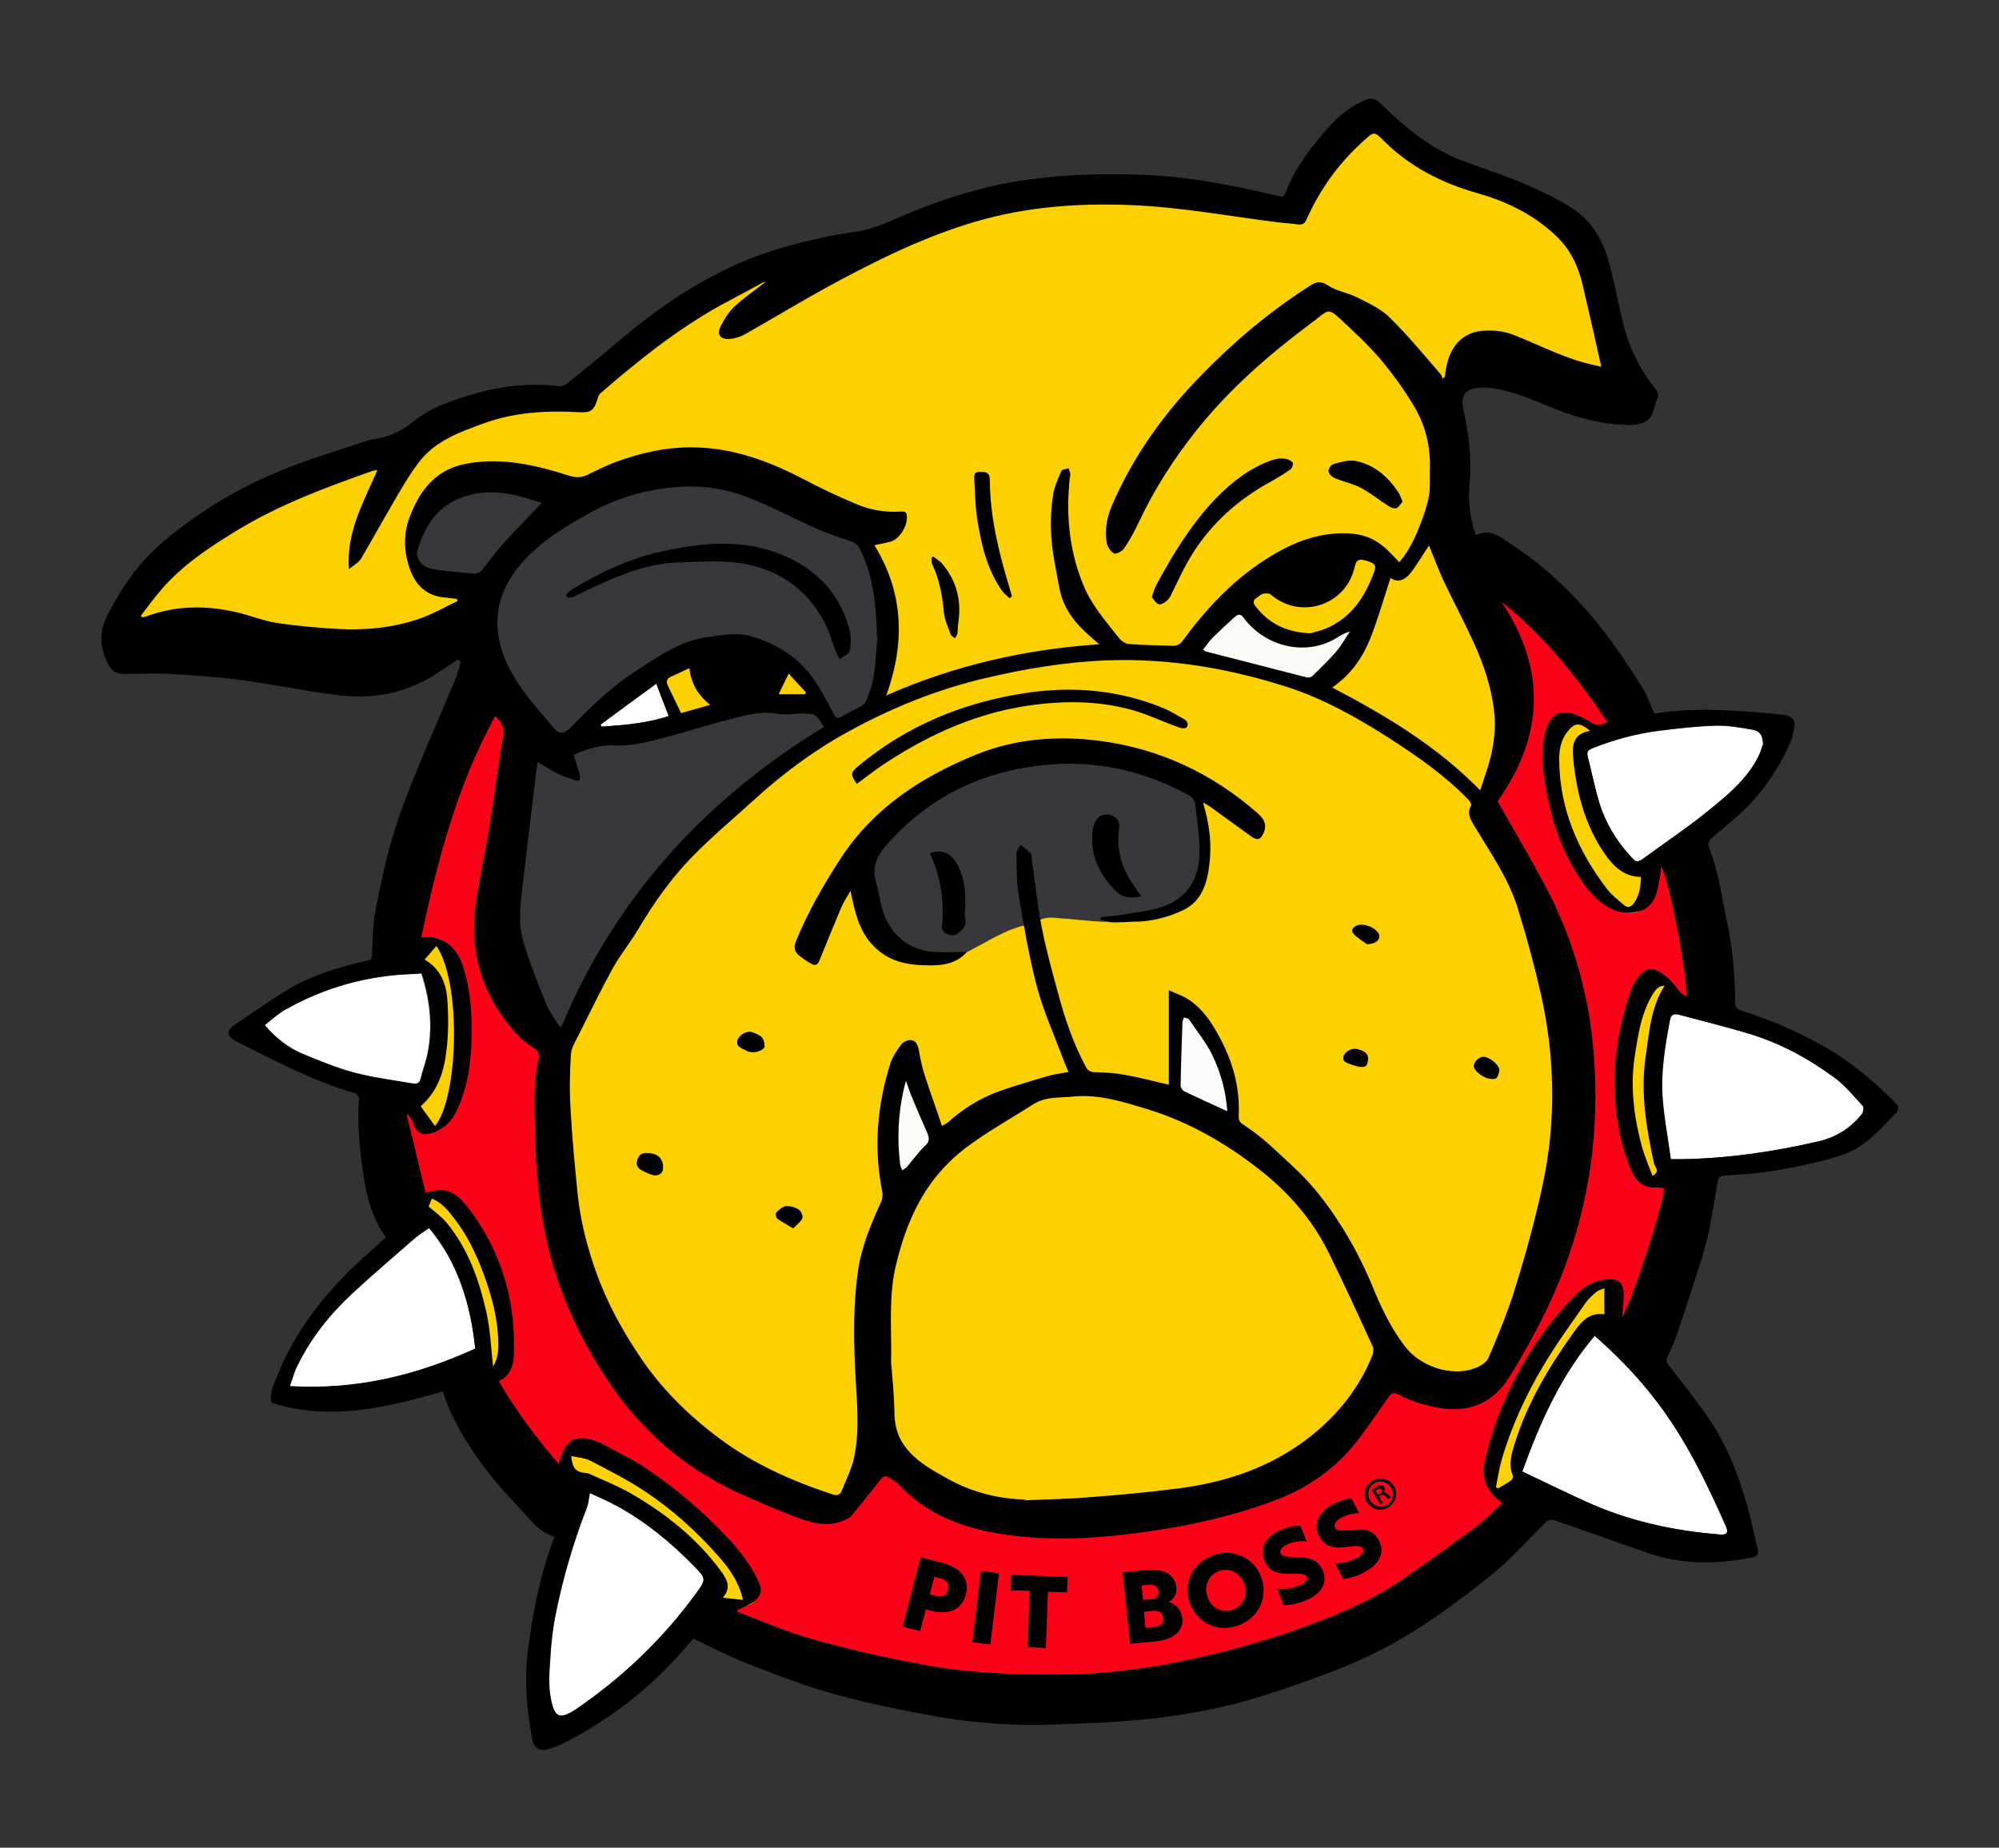
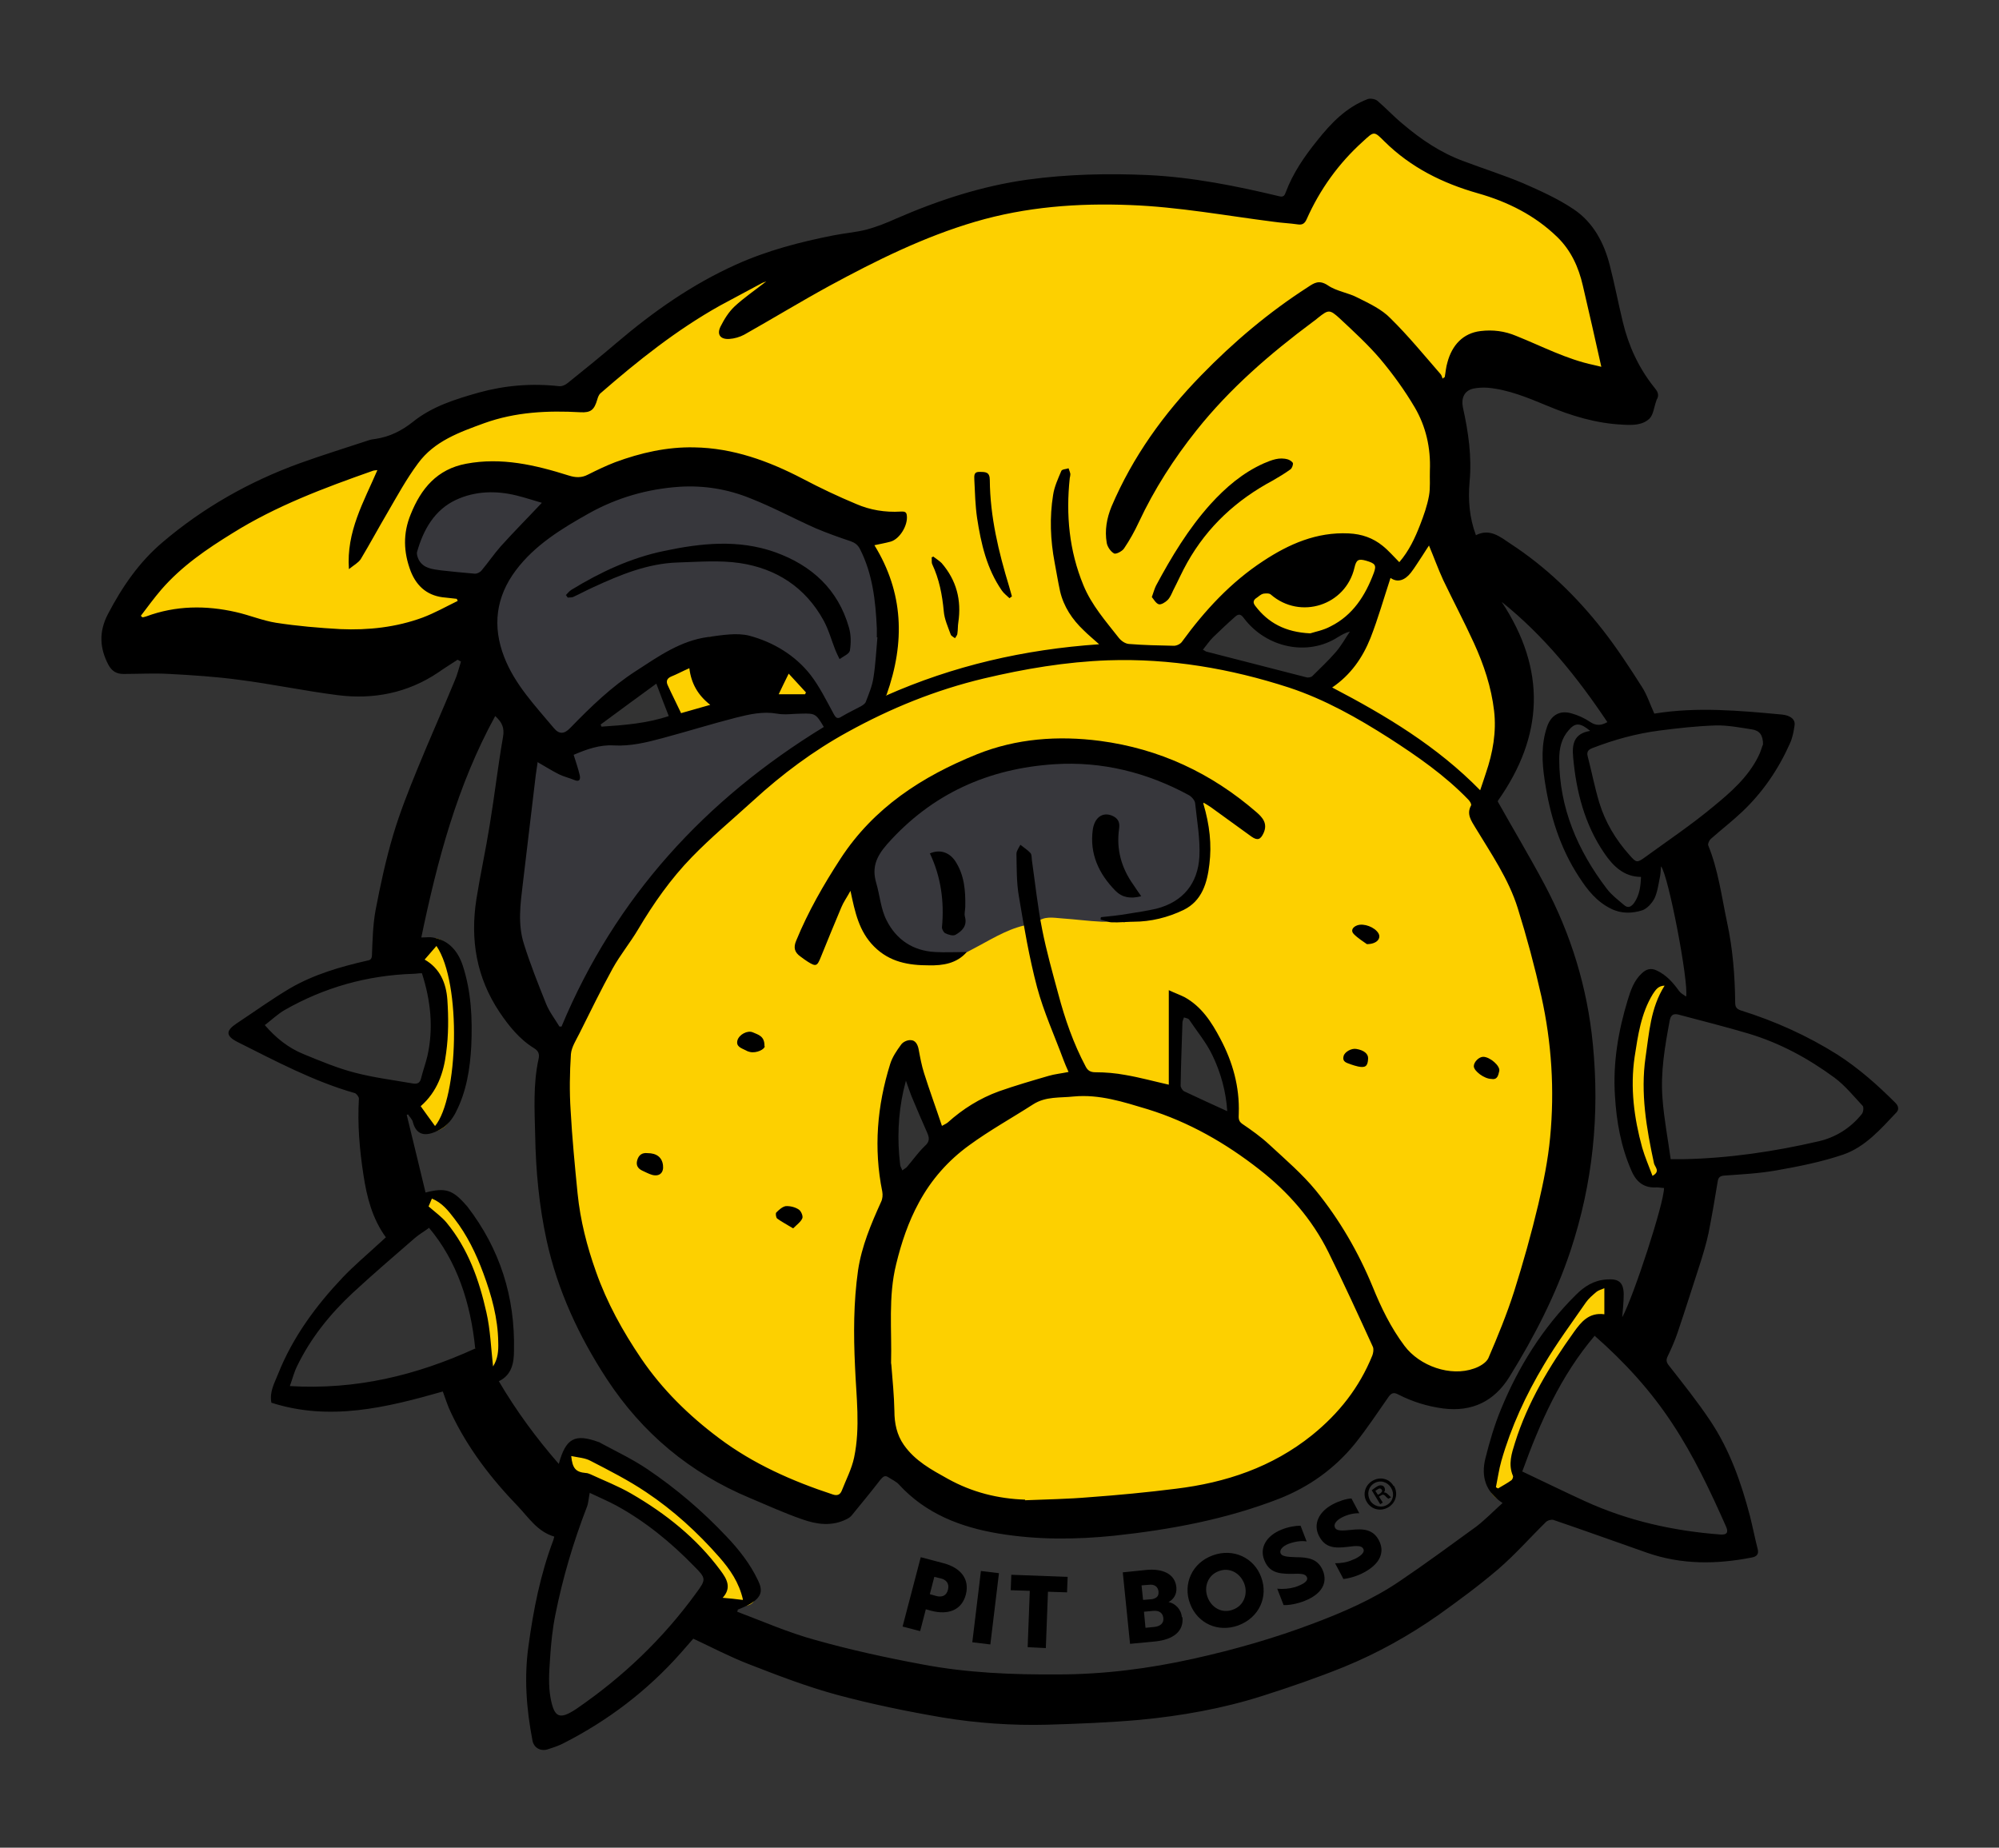
<svg xmlns="http://www.w3.org/2000/svg" id="Layer_1" viewBox="0 0 66 61">
  <rect x="0" y="0" width="66" height="61" fill="#333333" stroke="none" />
  <defs>
    <style>
      .cls-1 {
        fill: none;
      }

      .cls-2 {
        fill: #fdf7e2;
      }

      .cls-3 {
        fill: #fdd000;
      }

      .cls-4 {
        fill: #fd0118;
      }

      .cls-5 {
        fill: #fbfbf8;
      }

      .cls-6 {
        clip-path: url(#clippath-1);
      }

      .cls-7 {
        clip-path: url(#clippath-3);
      }

      .cls-8 {
        clip-path: url(#clippath-4);
      }

      .cls-9 {
        clip-path: url(#clippath-2);
      }

      .cls-10 {
        clip-path: url(#clippath-5);
      }

      .cls-11 {
        fill: #fbfbf6;
      }

      .cls-12 {
        fill: #37373c;
      }

      .cls-13 {
        fill: #fff;
      }

      .cls-14 {
        fill: #fdd104;
      }

      .cls-15 {
        fill: #fbfbf9;
      }

      .cls-16 {
        fill: #fbfaf1;
      }

      .cls-17 {
        fill: #fbfbfb;
      }

      .cls-18 {
        clip-path: url(#clippath);
      }
    </style>
    <clipPath id="clippath">
      <rect class="cls-1" x="-.14" y="-.36" width="66.27" height="61.72" />
    </clipPath>
    <clipPath id="clippath-1">
-       <rect class="cls-1" x="-.14" y="-.36" width="66.27" height="61.72" />
-     </clipPath>
+       </clipPath>
    <clipPath id="clippath-2">
      <rect class="cls-1" x="-.14" y="-.36" width="66.27" height="61.72" />
    </clipPath>
    <clipPath id="clippath-3">
      <rect class="cls-1" x="-.14" y="-.36" width="66.27" height="61.72" />
    </clipPath>
    <clipPath id="clippath-4">
      <rect class="cls-1" x="-.14" y="-.36" width="66.27" height="61.72" />
    </clipPath>
    <clipPath id="clippath-5">
      <rect class="cls-1" x="-.14" y="-.36" width="66.27" height="61.72" />
    </clipPath>
  </defs>
  <g class="cls-18">
    <g class="cls-6">
      <path class="cls-4" d="M19.05,47.53c-.18.23-.34.47-.2.8.06.14.09.3.13.45.1.34-.08.6-.29.84-.04.05-.18.03-.26.01-.53-.15-.85-.56-1.17-.96-.63-.79-1.07-1.67-1.39-2.63-.09-.28-.09-.54.03-.81.17-.4.07-.81-.01-1.19-.19-.94-.44-1.86-.92-2.7-.16-.29-.36-.56-.57-.81-.11-.13-.31-.2-.45-.3-.33-.24-.66-.53-.76-.93-.16-.66-.28-1.33-.37-2.01-.03-.26.05-.53.09-.8.02-.13.08-.21.23-.23.2-.03.39-.1.58-.17.46-.15.56-.58.66-.96.21-.8.22-1.62-.04-2.42-.12-.38-.25-.78-.74-.86-.07-.01-.14-.06-.2-.1-.23-.12-.32-.28-.27-.53.06-.31.12-.62.19-.92,0-.04.02-.1.05-.12.23-.17.17-.44.21-.67.21-1.49.64-2.91,1.31-4.25.3-.61.64-1.21.97-1.81.21-.37.57-.38.82-.04.08.11.2.2.29.3.07.08.16.18.16.28,0,.38.02.77-.05,1.15-.15.88-.36,1.76-.53,2.64-.12.65-.26,1.31-.31,1.97-.04.44.04.9.1,1.35.07.48.2.94.43,1.37.07.13.13.25.21.37.27.43.54.85.81,1.28.04.06.07.12.12.16.29.25.33.63.48.95.03.07-.03.17-.03.26,0,.57-.01,1.14,0,1.71.02.62,0,1.24.1,1.84.14.93.35,1.86.56,2.78.05.24.2.47.33.69.38.6.59,1.24.65,1.95,0,.08.06.17.11.24.8,1.04,1.76,1.91,2.78,2.72.91.72,1.87,1.33,2.97,1.7.41.14.84.2,1.26.29.78.16,1.28-.27,1.71-.83.08-.1.16-.2.25-.29.23-.2.49-.22.78-.06.4.23.78.49,1.2.69.49.24,1,.46,1.52.61.62.18,1.26.29,1.89.42.11.02.23,0,.34,0,.35.01.71.03,1.06.05.71.03,1.4-.09,2.1-.24.55-.12,1.11-.15,1.66-.27,1.11-.24,2.25-.4,3.2-1.09.62-.45,1.22-.92,1.66-1.59.35-.54.77-1.04,1.18-1.55.24-.3.44-.3.8-.17.35.13.71.26,1.07.3.5.06.96.18,1.41.39.03.02.07.03.11.04.22-.35.46-.7.67-1.05.71-1.21,1.43-2.41,1.92-3.74.21-.58.32-1.17.39-1.78.15-1.25.15-2.5.12-3.75-.03-1.01-.16-2-.43-2.98-.21-.76-.43-1.52-.43-2.32,0-.05-.03-.11-.06-.16-.42-.67-.86-1.33-1.27-2.01-.28-.46-.53-.95-.76-1.44-.05-.12-.02-.31.04-.44.17-.33.35-.65.56-.96.27-.41.34-.87.39-1.35.1-1.02-.17-1.95-.59-2.86-.2-.44-.38-.88-.54-1.34-.05-.14-.02-.43.03-.45.18-.05.42-.07.57.01.31.18.61.4.86.66,1.06,1.09,1.99,2.27,2.59,3.69.06.15.16.31-.01.45-.17.15-.35.16-.56.03-.06-.04-.13-.08-.19-.12-.15-.1-.28-.26-.49-.14-.3.16-.55.37-.57.75-.01.28-.05.57-.04.85,0,.66.21,1.28.4,1.91.02.08.06.15.09.23.07.22.12.43.32.6.15.13.21.36.31.55.11.23.23.46.32.7.09.25.28.39.51.48.17.07.34.12.51.18.03.01.07.03.11.03.4-.06.75-.47.75-.87,0-.12.01-.24.04-.36.04-.15.04-.33.26-.35.23-.02.44.07.52.29.13.35.25.71.31,1.08.08.53.1,1.06.15,1.59.04.36.08.73.13,1.09,0,.04,0,.08,0,.11,0,.14.03.33-.15.36-.13.02-.29-.05-.4-.13-.12-.08-.2-.22-.29-.34-.17-.23-.41-.24-.6-.03-.44.48-.65,1.05-.74,1.69-.14.92-.12,1.84-.06,2.75.04.61.12,1.25.48,1.81.17.26.27.33.57.25.02,0,.05,0,.07-.01.34-.15.54,0,.53.44,0,.44-.13.89-.22,1.33-.22,1.09-.82,2-1.36,2.93-.04.07-.05.15-.1.2-.07.07-.16.12-.25.18-.05-.1-.14-.21-.14-.31.02-.28.09-.56.14-.85.01-.08.04-.17.02-.25-.03-.16-.09-.28-.31-.28-.41,0-.71.22-.94.51-.43.54-.84,1.11-1.25,1.67-.51.69-.98,1.39-1.22,2.23-.16.57-.37,1.14-.54,1.71-.13.42.08.93.45,1.2.23.16.24.28.03.44-.55.42-1.09.86-1.67,1.25-.57.38-1.18.7-1.76,1.07-.4.26-.79.56-1.15.88-.7.62-1.52.97-2.43,1.17-.68.15-1.34.42-2.01.59-.61.16-1.24.29-1.87.39-1.45.22-2.91.42-4.35.74-.71.16-1.43.34-2.16.29-.68-.05-1.36-.16-2.03-.28-.65-.12-1.29-.26-1.92-.46-.71-.23-1.4-.5-2.09-.8-.76-.34-1.51-.72-2.26-1.09-.17-.09-.32-.22-.45-.36-.21-.23.01-.67.34-.67.2,0,.41-.03.61-.05.23-.03.4-.27.28-.46-.17-.29-.38-.56-.6-.81-.41-.45-.89-.82-1.29-1.29-.4-.47-.93-.84-1.41-1.24-.73-.61-1.55-1.07-2.44-1.46" />
      <path class="cls-13" d="M50.26,48.58c.59-1.63,1.27-3.16,2.39-4.48,1,.87,1.85,1.81,2.56,2.89.71,1.07,1.25,2.23,1.77,3.39.1.22.04.3-.19.28-1.55-.12-3.04-.45-4.46-1.1-.68-.31-1.35-.64-2.07-.98" />
      <path class="cls-13" d="M55.17,38.27c-.09-.66-.22-1.33-.27-2-.07-.87.08-1.73.24-2.59.04-.24.19-.21.34-.17.75.2,1.51.38,2.25.61,1.04.31,1.98.82,2.85,1.46.35.26.63.6.93.93.04.04.02.2-.03.27-.37.47-.86.77-1.43.9-1.47.35-2.97.56-4.48.59-.11,0-.22,0-.39,0" />
      <path class="cls-13" d="M19.47,49.29c.31.15.6.27.88.42.96.52,1.8,1.21,2.57,2,.4.41.4.44.07.9-1.09,1.5-2.41,2.77-3.94,3.81-.57.39-.74.28-.86-.34-.08-.42-.05-.87-.02-1.3.03-.5.08-1,.18-1.48.24-1.2.58-2.37,1.03-3.52.05-.14.06-.29.1-.48" />
      <path class="cls-13" d="M14.16,40.54c.93,1.09,1.38,2.48,1.53,3.99-1.94.89-3.93,1.37-6.12,1.24.09-.25.14-.47.24-.66.45-.93,1.09-1.73,1.84-2.42.67-.62,1.37-1.21,2.05-1.81.14-.12.29-.21.46-.33" />
      <path class="cls-13" d="M58.21,24.59c-.03.09-.08.26-.16.41-.34.67-.89,1.16-1.46,1.63-.73.6-1.52,1.14-2.29,1.69-.25.18-.27.17-.49-.07-.46-.51-.81-1.1-1.01-1.75-.15-.5-.25-1.01-.38-1.52-.04-.16.02-.22.15-.27.71-.29,1.45-.49,2.21-.58.62-.08,1.25-.15,1.87-.17.4-.01.8.06,1.19.13.26.04.37.19.37.51" />
      <path class="cls-13" d="M8.74,33.84c.22-.17.41-.35.63-.48,1.32-.75,2.74-1.15,4.25-1.2.1,0,.19-.01.29-.02.29.9.39,1.81.18,2.74-.06.25-.15.49-.21.74-.04.16-.14.18-.27.16-.63-.11-1.27-.19-1.89-.35-.59-.16-1.16-.39-1.72-.62-.49-.2-.89-.53-1.28-.96" />
      <path class="cls-13" d="M39.72,21.45c.13-.16.23-.3.35-.43.23-.23.48-.46.73-.68.11-.1.19-.09.29.05.74.99,2.1,1.27,3.11.62.11-.07.23-.14.39-.18-.15.23-.29.47-.46.67-.24.28-.5.54-.77.8-.05.04-.15.07-.21.05-1.1-.28-2.21-.56-3.31-.85-.02,0-.04-.02-.1-.06" />
      <path class="cls-13" d="M40.52,36.69c-.48-.22-.96-.43-1.43-.66-.06-.03-.12-.13-.12-.19.01-.69.03-1.38.06-2.08,0-.06.04-.12.05-.17.06.02.14.03.17.07.27.39.57.76.77,1.18.28.58.45,1.21.49,1.85" />
      <path class="cls-13" d="M29.91,35.68c.09.23.14.4.21.57.16.38.32.77.49,1.14.08.18.09.3-.08.45-.22.2-.39.46-.59.69-.04.05-.1.08-.15.11-.02-.06-.06-.12-.07-.19-.09-.82-.07-1.64.11-2.45.02-.09.04-.17.08-.32" />
-       <path class="cls-13" d="M21.67,22.57c.14.38.27.71.41,1.07-.71.23-1.46.3-2.22.35-.01-.02-.02-.04-.03-.07.61-.45,1.23-.9,1.84-1.35" />
      <path class="cls-5" d="M29.98,40.29c-.58-.86-.72-1.76-.6-2.73.06-.45.05-.91.16-1.35.1-.43.3-.84.46-1.26.03,0,.06,0,.09,0,.08.25.2.5.24.76.11.74.44,1.4.68,2.09.02.07.08.13.13.18.21.23.14.45-.16.55-.07.02-.12.13-.16.2-.28.5-.55,1-.84,1.54" />
      <path class="cls-15" d="M40.75,37.47c-.29.05-.51-.06-.74-.22-.34-.22-.72-.38-1.1-.55-.15-.07-.2-.12-.15-.3.15-.62.21-1.25.2-1.9,0-.41.08-.81.05-1.25.08.02.17.01.22.05.63.47,1.17.99,1.19,1.83.04.38.22.59.2,1.1.23.35.24.55.13,1.24" />
      <path class="cls-11" d="M40.73,22c0-.26-.28-.2-.44-.26-.19-.07-.43,0-.64-.04-.11-.02-.21-.15-.37-.28.02.1.03.14.04.18.02.05.04.09.07.14-.06,0-.13.02-.18,0-.14-.06-.19-.17-.08-.31.06-.08.12-.17.19-.26.06-.08.15-.15,0-.23-.01,0,0-.15.05-.18.37-.31.71-.65.98-1.06.18-.26.35-.24.51.03.12.21.21.43.35.63.08.11.23.17.34.26.08.07.15.16.24.23.14.1.28.19.43.25.1.04.22.05.33.04.12-.02.21-.07.31.07.04.05.21.05.3.01.48-.18.94-.39,1.42-.58.04-.02.08-.02.12-.03,0,.05.04.09.03.14-.02.11-.05.22-.1.31-.17.28-.32.58-.68.67.07.07.13.12.18.17-.05.05-.1.1-.16.14-.02.02-.06.02-.08.04-.39.57-.93.49-1.47.34-.28-.08-.55-.2-.83-.29-.09-.03-.19-.01-.29-.02-.08,0-.16-.02-.24-.04-.1-.02-.2-.05-.33-.09" />
      <path class="cls-16" d="M36.48,6.41c.24,0,.48-.02.72,0,.58.07,1.16.15,1.73.28h-2.24c-.14-.09.03-.32-.21-.29h0Z" />
      <path class="cls-2" d="M25.91,25.31c-.27.22-.55.43-.82.65-.01-.02-.03-.04-.04-.05.27-.23.44-.57.82-.65.01.02.03.04.04.05" />
      <path class="cls-16" d="M36.48,6.4c-.02.09-.04.17-.06.26h-.48s-.01-.05-.02-.07c.19-.06.38-.13.56-.19,0,0,0,0,0,0" />
      <path class="cls-17" d="M17.47,25.05s.04,0,.06,0c0,.02-.01.03-.02.05-.01-.01-.03-.03-.04-.04" />
    </g>
    <g class="cls-9">
      <path class="cls-3" d="M29.35,17.4c-.11-.01-.22-.05-.33-.04-.58.03-1.14-.05-1.59-.42-.52-.43-1.12-.69-1.73-.9-.38-.13-.79-.18-1.19-.25-.64-.12-1.29-.19-1.94-.15-.74.05-1.48.15-2.2.38-.42.13-.86.23-1.3.24-.33.01-.67-.13-1.01-.2-.46-.1-.92-.27-1.39-.3-.37-.02-.75.14-1.13.19-.97.14-1.48.81-1.85,1.62-.09.2-.11.43-.15.66,0,.05.03.11.06.16.06.09.15.18.21.27.09.15.21.24.38.29.47.15.93.32,1.38.52.14.06.28.24.32.39.06.23,0,.48-.23.61-.45.25-.92.48-1.38.72-.12.06-.25.12-.37.17-.36.17-.73.25-1.13.25-.36,0-.71.09-1.07.13-.88.1-1.75.23-2.63.29-.37.03-.74-.11-1.12-.13-1-.06-1.9-.51-2.86-.73-.08-.02-.16-.03-.24-.05-.75-.21-.85-.84-.43-1.42.35-.48.76-.94,1.21-1.32.55-.46,1.15-.86,1.76-1.23.81-.49,1.67-.92,2.49-1.39.55-.31,1.15-.49,1.76-.65.94-.25,1.83-.6,2.71-1.01.44-.2.89-.36,1.29-.65.29-.21.64-.23,1.01-.2.47.03.95-.02,1.42-.05,1.01-.06,1.65-.77,2.36-1.36.61-.51,1.21-1.03,1.87-1.47.63-.41,1.33-.71,2-1.06,1.16-.62,2.4-1.03,3.67-1.23,1.02-.16,1.9-.69,2.87-.92.67-.16,1.35-.3,2.03-.44.81-.17,1.63,0,2.44-.05.17-.01.35-.07.49-.16.4-.26.8-.39,1.28-.29.46.09.93.11,1.38.19.52.1,1.02.26,1.54.36.75.14,1.51.2,2.27.09.07,0,.14-.06.19-.11.53-.47,1.01-.97,1.34-1.61.16-.31.37-.59.57-.87.23-.32.79-.37,1.04-.18.13.1.24.23.37.33.19.15.39.3.6.44.22.15.44.3.67.42.36.19.71.39,1.09.52.57.2,1.17.34,1.75.53.22.08.42.24.63.36.15.09.3.18.45.26.31.16.62.31.92.48.24.13.39.34.47.61.08.26.21.51.31.77.07.2.14.4.18.6.11.48.21.97.3,1.46.04.21.04.42.07.63.02.14.08.27.12.41.08.24.18.48.24.72.04.18,0,.29-.24.34-.68.12-1.28-.11-1.89-.32-.59-.2-1.16-.47-1.77-.62-.72-.17-1.64.03-2.12.86-.14.25,0,.49.02.72.02.16.1.31.18.46.18.34.18.69.11,1.05-.03.17.05.36.03.53-.04.33-.09.67-.17.99-.05.21-.06.42.06.59.37.55.58,1.17.77,1.8.16.53.35,1.04.55,1.55.3.77.4,1.57.52,2.38.05.33.15.65.17.98.03.34.01.69,0,1.03-.02.24-.09.47-.12.71-.03.32-.21.55-.39.79-.03.04-.11.03-.23.1.12.09.27.17.36.29.12.16.23.35.26.54.07.44.41.69.63,1.03.37.59.75,1.18.84,1.9.04.34.22.67.3,1.01.2.83.39,1.66.55,2.49.09.47.14.95.13,1.43-.02.7-.08,1.41-.18,2.11-.18,1.24-.39,2.48-.63,3.72-.21,1.05-.5,2.09-1.1,3-.34.51-.73,1-1.11,1.48-.17.22-.45.28-.72.29-.32,0-.64,0-.95,0-.24,0-.61-.22-.85-.46h-.41c-.05.07-.12.19-.19.32-.48.85-1.24,1.44-1.97,2.05-.15.13-.3.25-.45.38-.42.39-.88.66-1.47.73-.54.07-1.08.21-1.58.46-.58.29-1.23.32-1.87.43-.76.13-1.52.3-2.29.41-.64.09-1.29.15-1.93.17-.26,0-.53-.11-.78-.2-.72-.27-1.43-.55-2.15-.83-.4-.16-.77-.35-1.09-.67-.38-.38-.84-.68-1.26-1.02-.15.47-.28.92-.44,1.37-.05.15-.16.29-.28.39-.4.31-.84.45-1.36.36-.5-.08-1.01-.08-1.5-.16-.46-.07-.88-.26-1.2-.63-.32-.37-.72-.61-1.15-.83-.64-.32-1.2-.73-1.65-1.31-.66-.86-1.16-1.81-1.66-2.75-.41-.77-.73-1.59-.98-2.42-.18-.61-.18-1.28-.28-1.92-.05-.32-.14-.63-.17-.95-.06-.71-.12-1.43-.14-2.14-.04-1.21.25-2.34.84-3.4.38-.68.69-1.4,1.08-2.06.56-.94,1.19-1.83,1.96-2.61.31-.32.71-.55,1.02-.86.5-.5.96-1.05,1.44-1.57.21-.23.42-.48.65-.7.19-.17.39-.34.7-.29.09.01.2-.06.28-.11.4-.25.78-.51,1.24-.69.45-.17.83-.51,1.15-.9.03-.03.03-.08.04-.12.05-.13.11-.26.16-.38.05-.13.13-.25.16-.39.05-.25.1-.5.12-.76.01-.27,0-.54-.04-.81-.05-.24.01-.44.08-.66.05-.15.09-.31.06-.46-.08-.39-.23-.76-.46-1.1-.11-.16-.14-.38-.2-.58-.01-.04-.01-.09-.03-.13-.11-.28-.07-.38.22-.48.16-.05.34-.06.51-.08,0-.02,0-.04.01-.06M36.48,6.4c.24-.03.07.2.21.29h2.24c-.57-.13-1.15-.22-1.73-.28-.24-.03-.48,0-.72,0-.19.06-.38.13-.56.19,0,.02.01.05.02.07h.48c.02-.09.04-.18.06-.26M40.73,22c.13.03.23.06.33.09.08.02.16.03.24.04.1.01.2,0,.29.02.28.09.55.21.83.29.54.15,1.09.23,1.47-.34.01-.02.06-.02.08-.04.06-.04.11-.09.16-.14-.05-.05-.1-.1-.18-.17.36-.09.51-.39.68-.67.05-.09.08-.21.1-.31,0-.04-.02-.09-.03-.14-.04,0-.09.01-.12.03-.47.19-.94.4-1.42.58-.09.03-.26.04-.3-.01-.1-.14-.19-.09-.31-.07-.11.01-.23,0-.33-.04-.15-.07-.3-.16-.43-.25-.09-.06-.15-.16-.24-.23-.11-.09-.26-.15-.34-.26-.14-.19-.23-.42-.35-.63-.16-.27-.33-.3-.51-.03-.28.41-.61.75-.98,1.06-.04.03-.06.17-.05.18.15.08.06.15,0,.23-.07.08-.12.17-.19.26-.11.14-.05.24.08.31.05.02.12,0,.18,0-.02-.05-.05-.09-.07-.14-.01-.04-.02-.08-.04-.18.16.13.25.25.37.28.21.04.45-.03.64.04.15.06.43,0,.44.26M29.98,40.29c.29-.53.56-1.04.84-1.54.04-.08.09-.18.16-.2.3-.1.37-.33.16-.55-.05-.05-.1-.11-.13-.18-.24-.69-.57-1.35-.68-2.09-.04-.26-.16-.51-.24-.76-.03,0-.06,0-.09,0-.16.42-.35.83-.46,1.26-.1.44-.1.9-.16,1.35-.12.97.02,1.87.6,2.73M40.6,37.56c.11-.69.26-1.01.02-1.36-.22-.32-.26-.61-.27-.98-.02-.83-.64-1.36-1.28-1.83-.05-.04-.14-.03-.22-.05.03.45.07.86.08,1.27.02.65-.18,1.26-.33,1.88-.04.18,0,.23.15.3.37.17.76.33,1.1.55.23.15.45.26.74.22M25.91,25.31s-.03-.04-.04-.05c-.38.08-.55.43-.82.65.01.02.03.04.04.05.27-.22.55-.43.82-.65" />
      <path class="cls-3" d="M21.87,21.26c.01.06.02.12.04.2.31-.4.76-.42,1.2-.47.25-.02.51.01.77,0,.5-.03.92.13,1.34.39.36.23.78.37,1.14.59.61.37.77,1.37.32,1.88-.07.08-.19.14-.3.18-.24.07-.49.1-.72.19-.79.29-1.6.25-2.4.08-.48-.1-.79-.46-1.01-.88-.1-.2-.16-.42-.24-.63-.05-.12-.01-.3-.22-.32-.02,0-.05-.09-.05-.14,0-.3,0-.6,0-.91,0-.05.04-.11.06-.16.02,0,.03,0,.05.01" />
      <path class="cls-14" d="M19.42,49.09c-.12.15-.29.16-.46,0-.27-.26-.41-.59-.38-.97.01-.17.24-.36.44-.35.23.01.46.05.69.09.66.13,1.23.43,1.73.88.75.67,1.54,1.29,2.27,1.98.38.36.69.8,1,1.23.12.16.17.38.23.58.06.22-.04.41-.25.47-.31.08-.63.13-.95.15-.06,0-.19-.16-.2-.25-.07-.56-.33-1.05-.65-1.5-.38-.53-.94-.87-1.47-1.23-.62-.43-1.26-.83-2-1.08" />
-       <path class="cls-3" d="M52.68,24.09c-.09.15-.18.33-.29.49-.16.22-.19.46-.12.69.27.95.44,1.94,1.07,2.76.23.3.49.51.87.61.46.12.53.25.43.72,0,.03,0,.06-.01.09-.16.67-.8.89-1.36.47-.41-.31-.71-.72-.99-1.14-.6-.88-.97-1.86-1.08-2.92-.06-.5-.02-1.01,0-1.51,0-.16.08-.32.16-.47.04-.08.14-.16.22-.17.4-.03.81-.06,1.13.37" />
      <path class="cls-14" d="M53.13,43.8c-.07.01-.15,0-.2.05-1.37,1.05-2.25,2.4-2.58,4.1-.06.28-.07.57-.14.85-.05.2-.14.4-.27.56-.21.27-.52.21-.7-.08-.15-.24-.14-.5-.11-.77.12-.93.49-1.78.93-2.58.42-.78.9-1.52,1.39-2.25.26-.39.61-.73.93-1.09.24-.26.58-.32.88-.14.1.06.2.2.21.31.03.24.04.49-.01.72-.03.14-.2.25-.3.37-.01,0-.02-.02-.03-.03" />
      <path class="cls-3" d="M13.78,31.79c-.07,0-.14-.01-.21-.02,0-.07,0-.16.03-.21.12-.17.24-.35.4-.48.26-.21.65-.1.79.19.29.6.64,1.19.66,1.88.02.55.02,1.1-.06,1.64-.1.67-.28,1.34-.46,2-.1.37-.38.57-.77.59-.23.01-.36-.16-.44-.33-.1-.22-.16-.45-.22-.68-.01-.05.05-.16.09-.18.18-.04.23-.18.28-.33.19-.63.43-1.26.54-1.91.11-.65.02-1.31-.38-1.88-.08-.11-.17-.2-.25-.29" />
      <path class="cls-3" d="M53.55,35.85c.07-.5.14-1.02.21-1.55.02-.19-.01-.4.04-.57.15-.47.32-.94.65-1.33.12-.14.24-.2.41-.16.2.05.37.16.39.39.01.12-.01.24-.04.35-.16.66-.4,1.3-.48,1.97-.08.64-.04,1.31.01,1.96.04.53.19,1.05.27,1.58.02.15.02.3,0,.45-.02.19-.41.28-.62.14-.09-.07-.18-.17-.23-.27-.3-.66-.55-1.34-.53-2.08,0-.27-.06-.55-.1-.86" />
      <path class="cls-14" d="M15.83,44.5c-.11-.47-.22-.95-.33-1.42-.08-.33-.15-.66-.24-.99-.06-.22-.13-.45-.23-.66-.08-.18-.15-.39-.4-.44-.09-.02-.17-.14-.24-.23-.18-.24-.36-.48-.5-.75-.06-.12-.05-.32.02-.44.13-.22.45-.27.69-.18.37.15.65.4.83.76.28.54.62,1.06.83,1.63.21.56.33,1.17.43,1.76.08.46.08.94.09,1.42,0,.22-.04.46-.29.56-.24.1-.48.04-.57-.2-.1-.26-.16-.54-.23-.81.04,0,.08-.02.12-.03" />
    </g>
    <g class="cls-7">
      <path class="cls-12" d="M17.47,25.05c-.11.05-.21.1-.37.18.03-.08.04-.14.07-.17.07-.06.14-.14.22-.16.35-.09.49-.4.71-.6-.46-.55-.96-1.05-1.34-1.63-.41-.62-.76-1.3-.72-2.09.01-.25.03-.51,0-.76-.03-.32-.45-.66-.77-.64-.42.03-.8-.08-1.18-.23-.42-.16-.63-.53-.55-.96.03-.17.07-.35.14-.51.06-.16.16-.3.26-.44.1-.14.24-.25.35-.39.27-.34.63-.55,1.05-.61.46-.07.92-.14,1.38-.13.68.02,1.33.22,1.95.5.17.08.42.08.61.03.85-.21,1.69-.5,2.56-.68.46-.1.96-.06,1.44-.05.32,0,.65.04.96.11.79.18,1.53.53,2.26.89.55.27,1.11.54,1.67.81.48.23.7.64.84,1.12.1.37.21.75.29,1.12.09.41.12.81.09,1.24-.04.6-.16,1.18-.34,1.75-.18.56-.52,1.05-1.13,1.14-.52.08-.79.46-1.14.73-.82.63-1.6,1.31-2.41,1.96-.3.24-.64.43-.93.69-.65.58-1.36,1.1-1.79,1.9-.22.4-.52.76-.77,1.14-.42.64-.84,1.29-1.26,1.93-.04.06-.06.12-.09.18-.2.48-.41.95-.61,1.43-.01.03-.04.07-.05.1-.24.44-.55.48-.86.1-.12-.14-.2-.32-.28-.49-.21-.47-.38-.95-.61-1.4-.34-.66-.44-1.37-.46-2.08-.02-.86.09-1.72.29-2.56.15-.64.24-1.29.38-1.93.04-.17.13-.33.19-.5,0-.02.01-.03.02-.05-.02,0-.04,0-.06,0M17.89,24.74c.41.06.77,0,1.12-.15.07-.03.16-.06.24-.06.53-.03,1.07-.05,1.6-.09.33-.03.67-.07,1-.14.31-.07.61-.19.93-.27.6-.16,1.2-.31,1.8-.44.34-.07.69-.11,1.04-.14.14-.01.29.07.44.08.26.01.53.01.79,0,.11,0,.23-.06.37-.1-.16-.24-.27-.43-.4-.61-.6-.83-1.43-1.38-2.37-1.76-.14-.06-.33-.03-.5-.02-.09,0-.21.1-.25.07-.19-.16-.37-.04-.54,0-.96.28-1.73.92-2.51,1.49-.54.39-.99.91-1.49,1.36-.18.16-.41.36-.62.36-.33,0-.45.2-.63.41" />
      <path class="cls-12" d="M37.07,30.37c-.23.02-.46.07-.69.06-.44-.02-.88-.08-1.32-.11-.29-.02-.59-.09-.84.14-.04.04-.11.05-.17.05-.65.09-1.2.43-1.76.73-.4.21-.78.45-1.25.45-.48,0-.95-.04-1.37-.35-.72-.52-1.02-1.25-1.19-2.08-.08-.36-.02-.71.06-1.06.04-.15.12-.32.23-.42.47-.42.96-.82,1.46-1.21.34-.27.69-.52,1.06-.74.25-.15.52-.26.8-.34.53-.16,1.07-.32,1.62-.44.55-.12,1.1-.17,1.67-.09.28.04.59-.04.88-.03.28.01.55.06.83.11.32.05.63.09.94.16.15.03.3.09.45.14.18.06.36.14.54.18.37.09.64.51.61.92-.01.17.06.35.1.52.14.67.07,1.33-.06,2.01-.14.75-.66,1.04-1.28,1.23-.42.12-.86.17-1.29.25,0-.03,0-.06-.01-.08" />
    </g>
    <g class="cls-8">
      <path d="M15.11,21.78c-.21.14-.43.27-.64.42-1.01.68-2.14.9-3.32.75-1.1-.14-2.18-.37-3.28-.51-.75-.1-1.51-.15-2.27-.19-.51-.03-1.02,0-1.53,0-.23,0-.38-.1-.49-.3-.29-.55-.32-1.09-.02-1.67.47-.9,1.03-1.72,1.81-2.38,1.34-1.14,2.86-2,4.51-2.6.75-.27,1.52-.51,2.28-.76.08-.03.16-.04.24-.05.46-.07.85-.26,1.23-.56.63-.51,1.4-.75,2.18-.97.87-.24,1.75-.31,2.65-.21.09.01.21-.04.29-.11.55-.44,1.09-.88,1.63-1.34,1.2-1.02,2.47-1.91,3.91-2.56,1.04-.47,2.12-.75,3.23-.97.36-.07.73-.1,1.09-.19.33-.09.66-.22.97-.36,1.4-.61,2.84-1.08,4.35-1.29,1.32-.18,2.65-.21,3.98-.15,1.47.07,2.91.36,4.33.7.15.04.18-.05.21-.13.24-.64.62-1.19,1.04-1.71.46-.58.96-1.1,1.67-1.37.09-.03.25,0,.32.06.28.24.53.51.82.75.61.52,1.26.96,2.02,1.24.66.25,1.33.46,1.97.73.57.25,1.15.51,1.67.86.64.43,1,1.1,1.19,1.85.16.62.28,1.25.43,1.87.19.79.52,1.51,1.03,2.15.1.12.2.25.08.43,0,.01,0,.03-.01.04-.07.19-.09.44-.22.57-.23.22-.56.22-.88.2-.88-.04-1.7-.29-2.51-.63-.63-.26-1.27-.53-1.96-.59-.16-.01-.32,0-.47.03-.3.07-.4.32-.34.62.18.81.3,1.63.22,2.46-.05.59-.01,1.17.21,1.76.46-.24.81.06,1.14.28,1.18.77,2.18,1.74,3.05,2.85.46.59.88,1.23,1.28,1.86.18.27.28.6.42.9,1.4-.23,2.81-.1,4.21.03.29.03.45.16.42.36-.03.21-.07.42-.16.61-.38.85-.9,1.61-1.58,2.25-.33.31-.69.59-1.03.89-.05.05-.1.16-.08.21.33.81.44,1.68.62,2.53.19.88.26,1.76.27,2.66,0,.14.04.21.19.26,1.12.35,2.19.83,3.19,1.46.7.45,1.32,1,1.91,1.59.11.11.12.23.03.32-.52.55-1.03,1.14-1.76,1.39-.71.24-1.46.39-2.2.52-.56.1-1.14.13-1.71.17-.15.01-.21.06-.23.21-.09.56-.19,1.13-.3,1.69-.07.33-.17.66-.27.98-.25.77-.49,1.53-.75,2.3-.09.27-.21.54-.33.79-.06.12-.04.2.04.3.47.6.95,1.2,1.37,1.83.64.96,1.02,2.04,1.31,3.15.09.36.16.72.25,1.07.05.18-.03.26-.19.29-1.17.23-2.33.24-3.47-.16-1.03-.36-2.05-.73-3.08-1.08-.07-.02-.19.01-.25.07-.53.52-1.02,1.08-1.58,1.56-.63.54-1.3,1.03-1.97,1.51-.97.68-2.01,1.26-3.11,1.71-.89.36-1.79.67-2.7.96-1.32.42-2.68.66-4.05.79-1.01.09-2.03.13-3.05.16-1.16.03-2.33-.05-3.47-.24-1.17-.2-2.34-.44-3.49-.75-.99-.27-1.95-.64-2.9-1.01-.62-.24-1.21-.55-1.83-.84-.12.14-.27.31-.42.48-1.1,1.24-2.39,2.22-3.86,2.97-.17.09-.36.15-.55.21-.23.06-.44-.07-.48-.3-.2-1.04-.28-2.08-.13-3.13.16-1.18.39-2.34.81-3.46.02-.04.02-.08.04-.14-.55-.16-.84-.62-1.19-.99-.89-.92-1.67-1.93-2.22-3.1-.11-.22-.18-.46-.27-.7-1.86.53-3.73.99-5.66.37-.07-.37.11-.66.23-.97.48-1.2,1.24-2.23,2.12-3.16.38-.4.8-.75,1.21-1.13.07-.07.15-.13.22-.2-.45-.62-.63-1.33-.74-2.06-.13-.84-.2-1.67-.15-2.52,0-.06-.08-.16-.13-.18-1.37-.39-2.62-1.06-3.88-1.69-.39-.2-.39-.37-.03-.61.59-.39,1.17-.81,1.78-1.17.78-.45,1.64-.7,2.51-.9.1-.02.17-.03.18-.17.02-.5.03-1.01.12-1.5.16-.84.34-1.67.58-2.48.22-.74.51-1.47.8-2.18.4-.98.83-1.94,1.23-2.91.09-.2.14-.42.21-.64-.02-.01-.04-.02-.06-.03M38.59,32.69c.19.09.36.15.52.23.56.31.89.82,1.18,1.37.41.77.64,1.59.61,2.47,0,.12-.03.24.11.34.31.21.62.43.9.69.53.49,1.09.97,1.54,1.52.78.96,1.4,2.03,1.87,3.17.28.69.6,1.35,1.05,1.95.5.67,1.52,1.03,2.3.75.18-.06.4-.19.47-.34.31-.72.61-1.45.85-2.2.3-.95.57-1.91.8-2.88.17-.73.32-1.46.39-2.21.15-1.56.05-3.13-.29-4.66-.22-.98-.48-1.95-.78-2.91-.3-.96-.88-1.8-1.4-2.66-.13-.22-.3-.44-.14-.73.02-.04-.04-.14-.09-.19-.77-.8-1.68-1.43-2.61-2.03-1.05-.67-2.13-1.28-3.31-1.67-1.94-.63-3.93-.97-5.98-.9-1.39.05-2.75.28-4.1.6-1.59.38-3.07.98-4.5,1.77-1.13.62-2.16,1.39-3.11,2.26-.68.62-1.39,1.21-2.03,1.87-.69.71-1.26,1.52-1.77,2.38-.26.44-.59.84-.84,1.29-.39.71-.74,1.43-1.1,2.15-.11.22-.26.45-.28.68-.04.62-.05,1.24-.01,1.85.05.92.14,1.84.23,2.75.09.89.31,1.75.61,2.59.36,1.02.88,1.96,1.49,2.86.7,1.03,1.58,1.89,2.57,2.63,1.13.85,2.42,1.42,3.76,1.86.15.05.24,0,.29-.12.14-.36.33-.72.41-1.1.21-1,.07-2.01.03-3.01-.05-1.06-.05-2.11.1-3.17.12-.8.43-1.53.76-2.26.05-.1.06-.23.04-.34-.29-1.43-.17-2.83.26-4.21.07-.23.22-.45.36-.64.06-.09.21-.16.32-.15.15,0,.23.14.26.3.05.27.1.54.18.79.18.57.39,1.14.59,1.74.07-.04.14-.07.19-.11.5-.45,1.06-.8,1.69-1.03.54-.19,1.09-.35,1.64-.51.2-.06.42-.08.66-.13-.07-.16-.12-.27-.16-.38-.3-.81-.66-1.6-.88-2.42-.26-.98-.43-1.99-.6-3-.08-.46-.07-.93-.08-1.4,0-.1.08-.2.13-.3.11.09.24.17.33.27.05.05.04.16.05.24.11.77.19,1.54.34,2.29.14.71.34,1.42.53,2.12.22.83.5,1.64.91,2.41.07.13.16.18.32.18.33,0,.67.03.99.09.47.08.94.21,1.43.32v-3.15ZM29.24,22.97c2.23-.99,4.57-1.53,7.05-1.7-.2-.18-.36-.31-.51-.46-.38-.36-.66-.78-.78-1.29-.07-.32-.12-.64-.18-.95-.14-.74-.17-1.49-.05-2.23.04-.27.16-.53.27-.79.02-.06.16-.06.24-.09.02.06.05.13.06.19,0,.04-.01.09-.02.13-.13,1.22-.02,2.4.45,3.54.27.66.74,1.19,1.17,1.74.08.1.21.19.33.2.49.04.99.05,1.49.06.09,0,.22-.06.27-.14.75-1.03,1.61-1.96,2.68-2.66.85-.56,1.76-.96,2.82-.91.43.02.8.15,1.12.41.2.16.36.35.55.54.32-.37.52-.8.69-1.24.12-.31.23-.62.29-.95.05-.27.02-.56.03-.84.03-.74-.13-1.45-.5-2.08-.33-.56-.72-1.1-1.14-1.6-.41-.48-.88-.91-1.34-1.34-.33-.3-.37-.29-.71-.02-.06.05-.12.1-.18.14-1.41,1.05-2.73,2.19-3.83,3.57-.75.94-1.4,1.95-1.91,3.04-.14.3-.3.59-.49.87-.06.09-.27.2-.33.16-.11-.06-.22-.22-.24-.35-.07-.41,0-.81.16-1.2.7-1.64,1.72-3.06,2.96-4.33,1.07-1.1,2.23-2.08,3.52-2.91.21-.14.37-.25.66-.06.29.2.67.24.99.41.38.19.79.38,1.08.68.59.58,1.12,1.23,1.66,1.85.03.04.04.09.06.14.02-.02.05-.04.07-.05.03-.16.04-.33.09-.49.15-.56.51-.96,1.09-1.03.41-.05.8,0,1.18.16.85.34,1.66.77,2.56.96.1.02.2.05.25.06-.2-.89-.4-1.79-.61-2.68-.14-.61-.39-1.16-.84-1.6-.74-.72-1.64-1.17-2.63-1.45-1.16-.33-2.21-.85-3.08-1.71-.35-.35-.34-.34-.71,0-.8.72-1.42,1.58-1.86,2.57-.06.13-.13.19-.28.17-.27-.04-.55-.05-.82-.09-1.57-.2-3.13-.49-4.72-.55-1.74-.07-3.45.06-5.12.55-1.7.5-3.27,1.28-4.82,2.12-.95.52-1.87,1.08-2.81,1.61-.15.08-.33.13-.49.14-.3.02-.42-.15-.29-.41.12-.24.27-.48.46-.66.31-.29.68-.54,1.05-.83-.07.03-.12.04-.15.06-.46.25-.92.49-1.38.74-1.43.8-2.71,1.82-3.94,2.89-.06.05-.09.14-.11.21-.1.34-.21.44-.56.42-1.08-.06-2.14-.01-3.17.36-.82.3-1.65.59-2.19,1.33-.38.51-.69,1.08-1.01,1.63-.3.51-.58,1.03-.88,1.53-.08.12-.23.2-.39.33-.09-1.24.49-2.22.94-3.27-.07.01-.13.01-.17.03-1.59.56-3.17,1.15-4.61,2.05-.86.53-1.68,1.09-2.35,1.86-.24.28-.46.58-.68.87.02.02.03.03.05.05.04,0,.09-.02.13-.03.97-.36,1.97-.37,2.97-.14.44.1.87.28,1.31.35.71.11,1.42.17,2.13.21.92.04,1.84-.06,2.71-.38.4-.15.77-.36,1.16-.55,0-.02-.02-.04-.03-.07-.12-.01-.24-.03-.36-.04-.57-.04-.95-.34-1.16-.87-.24-.63-.26-1.25,0-1.88.34-.85.87-1.49,1.83-1.67,1.17-.22,2.28.04,3.39.39.22.07.42.08.63-.03.3-.15.59-.29.9-.41.84-.31,1.71-.51,2.61-.49,1.28.02,2.46.45,3.59,1.04.57.3,1.16.58,1.76.83.46.2.96.28,1.46.25.09,0,.2-.02.21.13.04.32-.23.77-.53.86-.18.05-.36.08-.54.12.96,1.56,1.02,3.2.4,4.94M49.45,26.46c.51.91,1.05,1.81,1.54,2.73.88,1.65,1.42,3.42,1.6,5.28.23,2.33,0,4.6-.74,6.83-.49,1.47-1.2,2.84-2.01,4.15-.5.81-1.23,1.17-2.19,1.05-.52-.07-1.01-.22-1.48-.46-.13-.07-.22-.07-.32.07-.37.53-.72,1.06-1.12,1.56-.67.82-1.51,1.42-2.5,1.81-1.75.68-3.58,1.02-5.44,1.22-1.27.13-2.54.14-3.81-.07-1.26-.21-2.41-.65-3.3-1.62-.09-.1-.23-.16-.35-.24-.12-.08-.18-.01-.26.08-.31.4-.63.79-.95,1.18-.04.05-.1.09-.16.12-.49.25-.99.18-1.47.01-.58-.2-1.15-.46-1.72-.7-1.99-.83-3.56-2.14-4.74-3.94-.92-1.41-1.62-2.92-1.98-4.56-.25-1.14-.36-2.31-.38-3.48-.02-.84-.07-1.68.11-2.51.04-.17,0-.27-.14-.36-.49-.3-.84-.74-1.15-1.2-.76-1.14-.97-2.39-.76-3.73.13-.82.31-1.63.44-2.45.16-.97.27-1.94.44-2.91.05-.3-.04-.48-.26-.68-1.26,2.3-1.91,4.77-2.44,7.31.16,0,.28-.02.38,0,.53.09.83.45.99.93.28.86.32,1.75.28,2.65-.04.76-.16,1.51-.51,2.19-.11.22-.29.45-.5.56-.43.24-.79.26-.92-.24-.02-.09-.11-.17-.16-.25-.01,0-.03.02-.04.02.21.85.41,1.7.62,2.56.66-.17.9-.09,1.35.43,0,0,.01.01.02.02,1.09,1.41,1.59,3,1.55,4.77,0,.38-.06.8-.5,1.01.57.97,1.23,1.87,1.98,2.73.23-.85.53-1.01,1.32-.72.02,0,.04.02.06.03.52.28,1.05.53,1.54.86.95.64,1.83,1.39,2.62,2.23.41.43.77.89,1.03,1.43.18.36.12.56-.23.78-.13.08-.29.14-.43.2,0,.02-.01.05-.02.07.85.32,1.69.69,2.57.93,1.17.33,2.36.59,3.55.81,1.47.28,2.97.34,4.46.33,1.51,0,3.01-.19,4.49-.52,1.35-.3,2.68-.68,3.97-1.17.98-.37,1.95-.79,2.82-1.38.86-.58,1.7-1.2,2.54-1.81.3-.23.57-.51.87-.78-.57-.37-.71-.88-.57-1.46.14-.56.3-1.11.52-1.64.58-1.41,1.38-2.69,2.47-3.77.28-.28.59-.48,1.01-.51.39-.03.56.08.57.48,0,.26-.03.52-.05.77.37-.67,1.39-3.79,1.38-4.27-.08,0-.16-.02-.24-.02-.41.03-.67-.17-.83-.54-.35-.79-.5-1.63-.55-2.49-.07-1.08.11-2.13.42-3.15.1-.33.21-.65.47-.89.15-.14.3-.18.49-.09.32.15.54.4.74.68.05.07.13.11.23.18.09-.48-.59-4.03-.83-4.3-.01.13-.01.23-.03.33-.05.24-.08.5-.18.72-.08.16-.24.34-.4.4-.34.11-.7.12-1.04-.05-.47-.23-.78-.62-1.05-1.04-.64-.97-.97-2.06-1.14-3.2-.09-.59-.12-1.19.08-1.77.13-.38.42-.55.8-.44.22.06.44.16.63.29.2.13.36.11.56,0-.99-1.48-2.08-2.84-3.49-3.97,1.48,2.24,1.39,4.42-.12,6.56M33.84,49.53c.72-.03,1.42-.04,2.12-.1.96-.07,1.91-.16,2.86-.28,1.65-.2,3.18-.71,4.5-1.77.89-.72,1.56-1.57,1.99-2.63.03-.08.05-.2.02-.28-.48-1.05-.96-2.1-1.47-3.13-.54-1.09-1.33-1.99-2.28-2.73-1.11-.87-2.33-1.57-3.69-1.99-.8-.24-1.59-.5-2.44-.42-.45.05-.92-.01-1.34.26-.7.45-1.44.86-2.11,1.35-.69.5-1.25,1.13-1.66,1.89-.35.64-.58,1.33-.75,2.03-.27,1.08-.14,2.18-.17,3.27,0,.02.01.04.01.07.04.5.09,1.01.1,1.51,0,.41.08.79.31,1.12.37.53.91.82,1.45,1.12.81.45,1.66.66,2.56.69M28.98,21.04s-.02,0-.03,0c0-.1,0-.2,0-.29-.04-.91-.14-1.81-.56-2.63-.07-.13-.16-.2-.3-.25-.39-.13-.78-.27-1.16-.43-.72-.32-1.42-.7-2.16-.99-.74-.3-1.52-.43-2.33-.38-1.06.07-2.07.36-3,.88-.89.5-1.78,1.04-2.41,1.88-.66.88-.78,1.85-.38,2.87.35.9,1.02,1.6,1.63,2.33.18.22.35.21.55,0,.67-.69,1.36-1.36,2.17-1.88.74-.48,1.47-1,2.38-1.12.45-.06.95-.15,1.37-.04.78.21,1.5.64,2.01,1.29.3.39.52.84.76,1.28.08.15.13.19.28.09.2-.12.42-.22.62-.33.07-.04.15-.09.17-.16.1-.26.21-.52.25-.8.07-.44.09-.89.13-1.33M17.75,25.17c-.02.15-.04.28-.06.41-.14,1.2-.29,2.41-.43,3.61-.08.66-.17,1.33.04,1.98.21.67.47,1.32.73,1.97.11.27.29.5.44.75.02,0,.05,0,.07,0,1.78-4.27,4.75-7.5,8.66-9.89-.26-.44-.29-.45-.73-.44-.27,0-.55.05-.82,0-.46-.08-.9.02-1.34.13-.82.21-1.62.46-2.44.68-.52.14-1.05.27-1.6.24-.47-.03-.91.13-1.33.31.07.23.15.45.2.67.03.13,0,.24-.18.16-.17-.07-.35-.11-.51-.19-.24-.12-.47-.27-.72-.41M50.26,48.58c.72.34,1.39.67,2.07.98,1.42.65,2.91.98,4.46,1.1.23.02.29-.07.19-.28-.52-1.17-1.06-2.32-1.77-3.39-.71-1.08-1.57-2.02-2.56-2.89-1.12,1.32-1.8,2.85-2.39,4.48M55.17,38.27c.17,0,.28,0,.39,0,1.52-.03,3.01-.25,4.48-.59.57-.13,1.06-.44,1.43-.9.05-.06.07-.22.03-.27-.3-.32-.58-.67-.93-.93-.87-.64-1.81-1.15-2.85-1.46-.74-.22-1.5-.41-2.25-.61-.14-.04-.29-.07-.34.17-.16.86-.31,1.71-.24,2.59.05.67.18,1.34.27,2M19.47,49.29c-.04.19-.04.34-.1.48-.44,1.14-.79,2.32-1.03,3.52-.1.49-.15.99-.18,1.48-.03.43-.06.88.02,1.3.12.62.28.73.86.34,1.53-1.05,2.85-2.31,3.94-3.81.34-.46.34-.49-.07-.9-.76-.78-1.6-1.47-2.57-2-.28-.15-.57-.27-.88-.42M43.99,22.7c1.78.93,3.46,1.94,4.88,3.39.07-.2.13-.39.19-.57.23-.67.35-1.36.27-2.05-.09-.78-.34-1.53-.67-2.25-.32-.7-.68-1.38-1.01-2.07-.17-.37-.31-.76-.47-1.14-.07.1-.14.22-.22.34-.13.19-.24.38-.38.56-.19.24-.43.34-.67.17-.22.67-.41,1.34-.66,1.98-.26.65-.65,1.22-1.27,1.64M14.16,40.54c-.16.12-.32.21-.46.33-.69.6-1.38,1.19-2.05,1.81-.75.7-1.39,1.49-1.84,2.42-.1.2-.15.41-.24.66,2.18.13,4.17-.35,6.12-1.24-.15-1.5-.6-2.89-1.53-3.99M58.21,24.59c0-.32-.11-.47-.37-.51-.39-.06-.8-.14-1.19-.13-.63.02-1.25.09-1.87.17-.76.1-1.49.3-2.21.58-.13.05-.19.12-.15.27.13.5.23,1.02.38,1.52.2.66.55,1.24,1.01,1.75.21.24.24.25.49.07.77-.56,1.56-1.09,2.29-1.7.56-.46,1.12-.95,1.46-1.63.08-.15.12-.32.16-.41M8.74,33.84c.38.44.79.76,1.28.96.56.23,1.13.47,1.72.62.62.16,1.26.24,1.89.35.13.02.23,0,.27-.16.06-.25.15-.49.21-.74.21-.93.11-1.84-.18-2.74-.1,0-.2.02-.29.02-1.52.05-2.94.45-4.25,1.2-.22.13-.41.31-.63.48M17.89,16.6c-.25-.07-.54-.17-.83-.24-.68-.17-1.37-.15-2,.14-.71.33-1.08.98-1.29,1.72-.02.08.02.19.06.27.16.28.45.3.73.34.37.04.75.08,1.12.11.08,0,.18-.05.23-.12.21-.25.4-.53.62-.78.44-.49.9-.95,1.36-1.44M39.72,21.45c.07.04.08.05.1.06,1.1.28,2.21.57,3.31.85.06.02.17,0,.21-.05.26-.26.53-.51.77-.79.18-.21.31-.45.46-.67-.16.04-.27.11-.39.18-1,.65-2.37.36-3.11-.62-.1-.14-.18-.15-.29-.05-.25.22-.49.45-.73.68-.12.12-.22.27-.35.43M52.49,24.12c-.32-.26-.48-.27-.7-.01-.24.27-.31.61-.31.95,0,1.61.61,3.02,1.57,4.28.15.2.36.36.56.53.14.13.25.07.35-.07.17-.25.21-.54.22-.85-.57,0-.93-.37-1.21-.78-.65-.95-.93-2.04-1.03-3.17-.04-.43.02-.78.56-.87M43.26,20.91c.15-.05.43-.1.67-.23.74-.37,1.15-1.02,1.43-1.77.09-.25.05-.31-.26-.4-.25-.07-.32-.03-.38.23-.29,1.25-1.79,1.73-2.76.89-.05-.05-.17-.04-.25-.03-.08.02-.14.08-.21.13-.13.08-.14.17-.05.28.42.55.98.86,1.81.9M40.52,36.69c-.04-.64-.21-1.27-.49-1.85-.2-.42-.51-.79-.77-1.18-.03-.04-.11-.05-.17-.07-.02.06-.05.12-.05.17-.02.69-.05,1.38-.06,2.08,0,.06.06.16.12.19.47.22.94.44,1.43.66M24.53,52.81c-.13-.57-.43-1-.78-1.4-.72-.82-1.52-1.55-2.42-2.15-.58-.39-1.21-.71-1.83-1.03-.18-.1-.41-.11-.64-.16.04.41.15.53.48.56.05,0,.1.02.15.04.45.21.92.39,1.35.64,1.14.66,2.16,1.47,2.95,2.54.2.27.38.56.07.9.23.02.43.04.66.07M52.97,42.53c-.12.05-.2.07-.26.12-.13.11-.26.22-.35.35-.47.68-.96,1.34-1.38,2.05-.6,1-1.09,2.06-1.41,3.18-.08.28-.12.58-.18.87.02.01.05.03.07.04.15-.09.3-.17.44-.27.04-.03.07-.12.05-.15-.16-.38-.04-.74.07-1.09.42-1.34,1.14-2.53,1.95-3.66.23-.32.49-.65,1-.58v-.86ZM54.97,32.54c-.23,0-.31.15-.4.28-.39.64-.49,1.36-.6,2.07-.15,1.02-.02,2.02.25,3,.09.31.22.61.34.93.27-.15.08-.29.05-.41-.25-1.16-.45-2.32-.28-3.5.12-.8.16-1.63.63-2.37M14.36,37.18c.77-.92.89-4.72.05-5.95-.13.15-.25.29-.39.45.51.29.71.78.75,1.32.04.59.04,1.18-.04,1.76-.08.65-.29,1.28-.84,1.76.15.21.3.42.47.65M29.91,35.68c-.04.15-.06.24-.08.32-.18.81-.21,1.63-.11,2.45,0,.06.05.12.07.19.05-.04.11-.07.15-.11.2-.23.37-.48.59-.69.17-.15.16-.27.08-.45-.17-.38-.33-.76-.49-1.14-.07-.16-.12-.33-.21-.57M16.28,45.11c.16-.25.18-.52.17-.8-.01-.79-.22-1.54-.49-2.27-.24-.65-.54-1.27-.96-1.81-.2-.26-.4-.52-.74-.66-.05.12-.09.21-.11.26.22.19.43.34.59.53.72.87,1.08,1.9,1.32,2.97.13.57.15,1.17.22,1.79M21.67,22.57c-.62.45-1.23.9-1.84,1.35.01.02.02.04.03.07.76-.05,1.51-.11,2.22-.35-.14-.36-.27-.69-.41-1.07M22.5,23.54c.35-.1.63-.18.95-.27-.41-.32-.63-.71-.69-1.21-.23.1-.41.2-.61.28-.13.06-.16.15-.11.27.14.31.3.62.45.94M26.58,22.92s.02-.04.03-.06c-.19-.2-.37-.41-.57-.62-.13.26-.23.47-.33.68h.87Z" />
      <path d="M39.73,26.53c.21.71.28,1.35.2,2-.07.61-.24,1.21-.85,1.51-.52.25-1.08.39-1.66.39-.23,0-.47.03-.7.02-.13,0-.25-.06-.38-.09,0-.03,0-.06.01-.08.29-.03.59-.06.88-.11.32-.05.64-.1.95-.17.89-.23,1.37-.84,1.42-1.72.03-.58-.08-1.17-.14-1.76-.01-.1-.12-.22-.21-.27-1.38-.75-2.87-1.12-4.43-1.02-2.18.14-4.05.97-5.53,2.64-.36.41-.51.77-.36,1.28.12.41.15.86.34,1.23.32.64.87,1.01,1.6,1.05.34.02.69,0,1.05,0-.33.38-.79.45-1.25.44-.66,0-1.29-.1-1.81-.62-.5-.5-.63-1.13-.78-1.84-.12.22-.23.37-.3.54-.23.55-.46,1.1-.68,1.65-.12.3-.16.32-.43.15-.08-.05-.16-.11-.24-.17-.2-.14-.24-.3-.14-.53.39-.95.9-1.84,1.46-2.7,1.1-1.69,2.7-2.72,4.51-3.45,1.3-.52,2.67-.62,4.06-.44,1.96.26,3.67,1.06,5.16,2.35.21.18.38.38.24.69-.1.22-.2.26-.4.12-.45-.32-.89-.65-1.34-.97-.06-.04-.12-.08-.24-.15" />
-       <path d="M28.3,25.89c-.23-.31-.22-.39.04-.6,1.61-1.34,3.47-2.1,5.52-2.41,1.57-.24,3.11-.1,4.58.51.21.09.41.22.62.33.11.06.21.16.12.29-.04.05-.19.04-.27,0-.51-.18-1-.42-1.53-.57-1.22-.34-2.47-.31-3.71-.1-1.69.3-3.2,1.02-4.61,1.97-.26.18-.51.38-.76.56" />
      <path d="M37.67,29.59c-.35.09-.62.04-.84-.18-.55-.56-.86-1.22-.75-2.02.06-.41.33-.59.64-.46.18.08.26.2.23.42-.1.68.07,1.3.47,1.86.08.12.16.24.26.38" />
      <path d="M30.69,28.18c.33-.15.65-.05.85.25.3.46.34.97.33,1.5,0,.11-.04.23-.01.34.08.3-.1.47-.31.59-.08.05-.24,0-.34-.05-.05-.02-.11-.13-.11-.19.08-.85-.03-1.67-.4-2.45" />
      <path d="M21.38,38.07c.3,0,.48.14.51.4.03.24-.11.38-.35.32-.11-.03-.22-.09-.33-.14-.15-.07-.22-.18-.17-.35.05-.17.16-.25.34-.23" />
      <path d="M25.25,34.54c0,.1-.27.24-.49.19-.05-.01-.1-.03-.15-.06-.14-.07-.32-.12-.26-.33.06-.19.33-.33.5-.26.18.08.4.12.39.46" />
      <path d="M26.18,40.55c-.21-.13-.37-.21-.52-.32-.04-.03-.06-.17-.03-.2.09-.09.2-.19.31-.21.14-.01.31.03.43.11.08.05.15.22.12.29-.05.12-.18.21-.3.33" />
      <path d="M49.24,35.62c-.23,0-.58-.26-.58-.42,0-.14.17-.31.31-.31.22,0,.57.3.53.47-.03.12-.05.3-.26.26" />
      <path d="M45.13,31.17c-.11-.08-.29-.19-.43-.33-.12-.12-.03-.24.11-.29.22-.08.58.06.7.26.1.17-.05.36-.38.36" />
      <path d="M45.17,34.95c-.01.25-.09.31-.33.26-.08-.02-.16-.04-.24-.07-.12-.05-.29-.07-.24-.27.03-.14.26-.27.42-.24.25.04.4.16.39.32" />
      <path d="M38.03,19.71c.06-.17.09-.28.14-.38.51-.95,1.07-1.88,1.8-2.69.5-.55,1.06-1.03,1.75-1.34.26-.11.52-.22.81-.13.06.02.15.08.16.13,0,.07-.04.17-.09.2-.18.13-.38.25-.57.36-1.2.64-2.16,1.52-2.83,2.71-.17.3-.31.62-.47.93-.05.11-.1.23-.18.31-.07.07-.21.16-.29.14-.1-.03-.17-.17-.24-.25" />
      <path d="M33.33,19.75c-.08-.08-.18-.15-.25-.25-.5-.72-.69-1.55-.82-2.4-.06-.41-.07-.83-.09-1.24,0-.13-.04-.29.18-.28.19,0,.33,0,.33.27.01,1.21.29,2.37.64,3.52.03.1.06.21.09.32-.03.02-.06.04-.08.06" />
-       <path d="M46.3,16.57c-.06.07-.11.16-.18.2-.06.03-.17,0-.24-.04-.32-.2-.62-.45-.96-.63-.27-.14-.58-.2-.86-.32-.09-.04-.19-.14-.2-.23,0-.07.09-.21.16-.23.24-.06.51-.15.75-.1.62.13,1.07.53,1.41,1.05.05.08.08.18.13.3" />
      <path d="M30.82,18.38c.09.07.19.13.27.21.49.57.66,1.22.55,1.96-.02.12-.01.24-.03.36,0,.06-.05.11-.08.16-.05-.04-.12-.07-.14-.12-.09-.25-.21-.51-.23-.77-.05-.54-.15-1.06-.38-1.55-.03-.06-.01-.15-.02-.23.02-.01.05-.02.07-.03" />
      <path d="M18.68,19.65c.06-.06.11-.13.19-.18.95-.58,1.95-1.05,3.05-1.28,1.23-.26,2.46-.39,3.67.04,1.2.43,2.08,1.22,2.44,2.49.07.24.07.51.03.76-.02.11-.22.19-.34.28-.05-.1-.1-.2-.14-.3-.13-.33-.22-.67-.39-.98-.6-1.09-1.56-1.71-2.76-1.89-.67-.1-1.37-.04-2.05-.02-1,.03-1.91.41-2.8.82-.22.1-.44.22-.66.32-.05.02-.11.01-.17.02-.02-.02-.04-.04-.05-.07" />
    </g>
    <g class="cls-10">
      <path d="M30.57,53.12l-.19.73-.58-.15.6-2.29.76.2c.55.15.86.51.73,1.03-.14.53-.59.68-1.14.54l-.18-.05ZM30.85,52.05l-.15.58.21.06c.18.05.34,0,.39-.21.05-.2-.06-.33-.24-.37l-.21-.05Z" />
      <rect x="31.37" y="52.78" width="2.37" height=".6" transform="translate(-24.06 79.03) rotate(-83.11)" />
      <polygon points="34.6 52.55 34.53 54.41 33.93 54.38 34 52.52 33.37 52.5 33.39 51.99 35.25 52.06 35.23 52.57 34.6 52.55" />
      <path d="M39.04,53.39c.05.48-.32.74-.89.8l-.84.08-.24-2.36.78-.08c.52-.05.95.12.99.58.02.23-.1.4-.26.48.21.04.42.23.44.5M37.98,52.8c.07,0,.13-.02.18-.05.07-.04.1-.11.09-.21-.02-.17-.15-.24-.31-.22l-.25.02.05.48.24-.02ZM37.83,53.74l.3-.03c.16-.02.3-.11.28-.29-.02-.19-.16-.25-.32-.24l-.32.03.05.53Z" />
      <path d="M40.04,51.35c.68-.25,1.37.08,1.6.72.24.64-.06,1.33-.75,1.59-.68.25-1.36-.07-1.6-.72-.24-.64.06-1.34.75-1.59M40.71,53.14c.36-.13.5-.52.37-.86-.13-.34-.48-.55-.84-.41-.36.13-.5.52-.37.86.13.35.48.55.84.41" />
      <path d="M42.38,52.99l-.21-.54c.19.02.4,0,.58-.05.06-.02.12-.04.18-.07.18-.08.26-.17.22-.26-.05-.12-.21-.12-.52-.11-.43,0-.73-.05-.89-.46-.16-.4.07-.8.57-1,.22-.09.46-.13.63-.13l.2.52c-.16-.03-.39,0-.6.08-.2.08-.3.2-.26.31.04.1.2.12.5.13.43,0,.74.06.9.45.16.41-.05.77-.6.99-.25.1-.52.15-.71.14" />
      <path d="M44.35,52.12l-.27-.51c.19,0,.4-.03.57-.11.06-.02.12-.05.17-.08.17-.1.24-.2.19-.29-.06-.11-.22-.1-.53-.06-.42.05-.73.03-.93-.36-.2-.38-.02-.8.46-1.05.21-.11.44-.18.61-.19l.26.49c-.17-.01-.39.04-.58.14-.19.1-.28.23-.22.34.05.1.21.1.51.07.43-.05.75-.02.94.35.2.39.03.77-.49,1.05-.24.13-.5.2-.69.22" />
      <path d="M46.02,49.05c.15.25.07.56-.18.71s-.56.08-.71-.17c-.15-.24-.07-.55.18-.7.25-.15.56-.08.7.17M45.23,49.53c.12.2.37.27.57.15.2-.12.25-.36.13-.56-.12-.2-.36-.27-.56-.15-.2.12-.25.37-.13.57M45.65,49.61l-.08.05-.28-.46s.09-.07.15-.11c.08-.05.12-.06.17-.05.04,0,.08.03.1.07.03.06.02.12-.02.16h0c.05,0,.09.02.14.07.06.06.08.08.1.09l-.09.05s-.06-.04-.11-.1c-.04-.04-.08-.05-.15,0l-.05.03.12.19ZM45.49,49.35l.06-.03c.06-.04.11-.09.07-.14-.03-.04-.07-.06-.15,0-.03.02-.05.03-.06.04l.09.14Z" />
    </g>
  </g>
</svg>